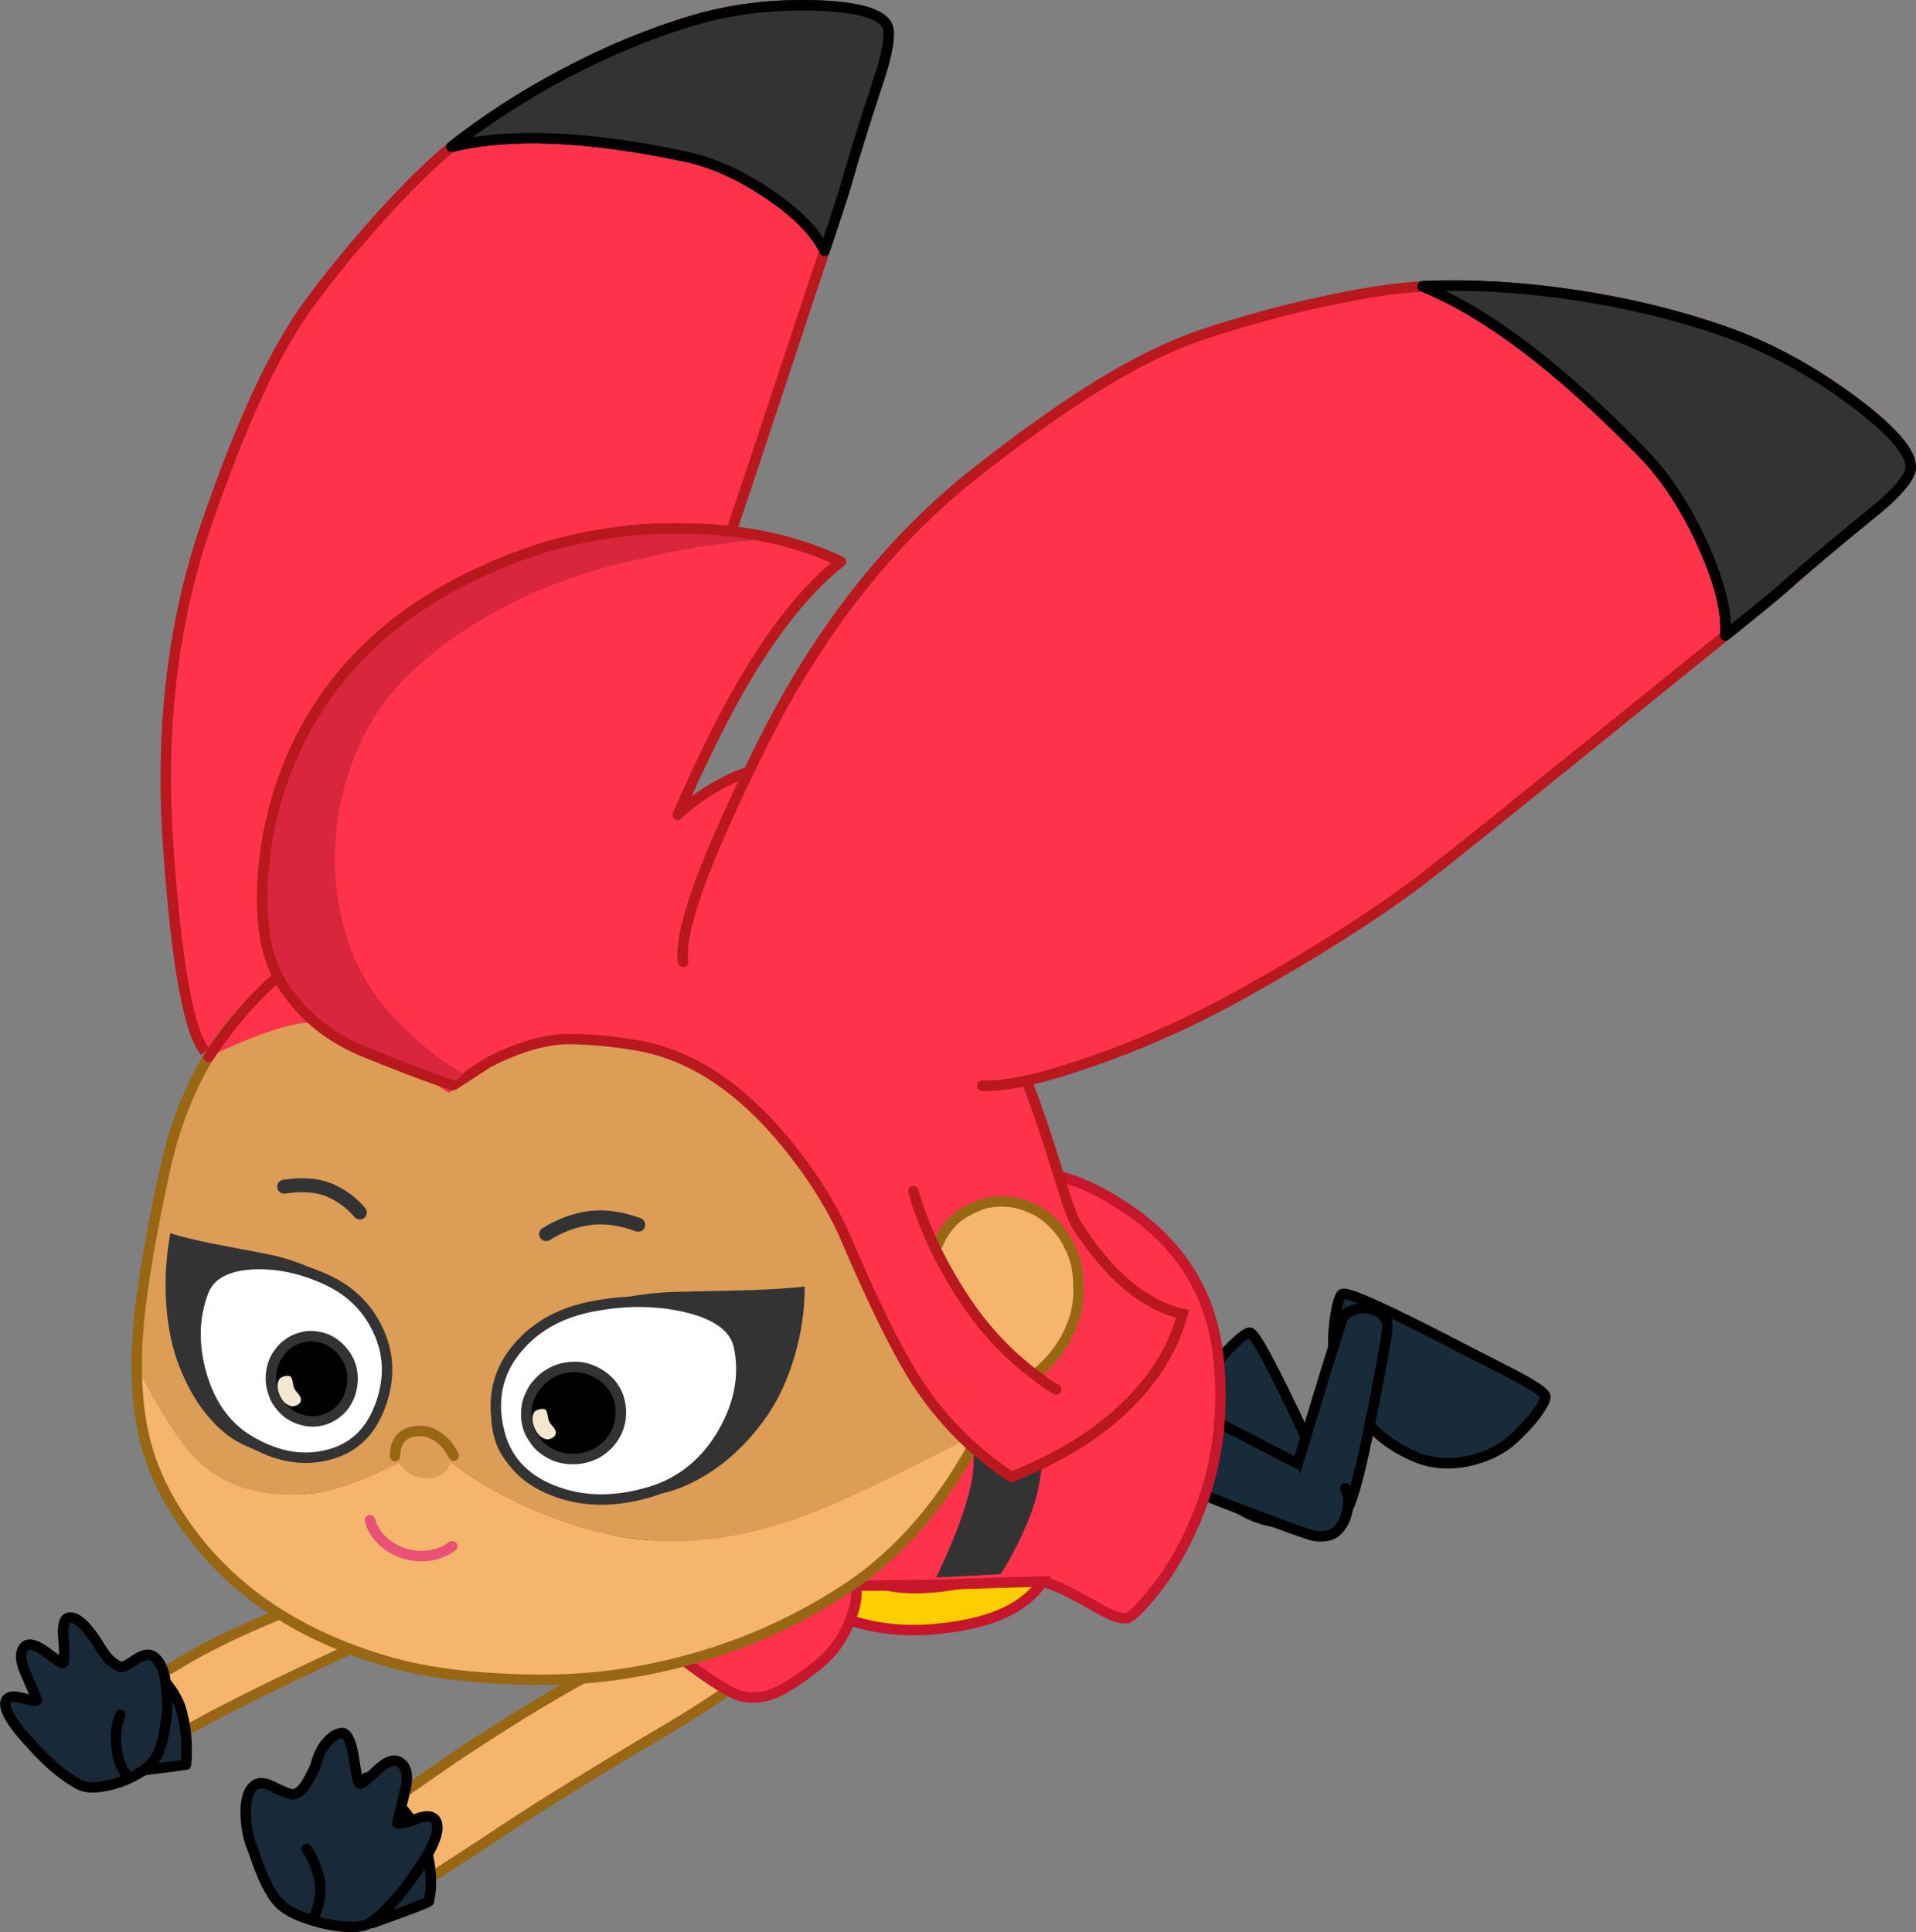
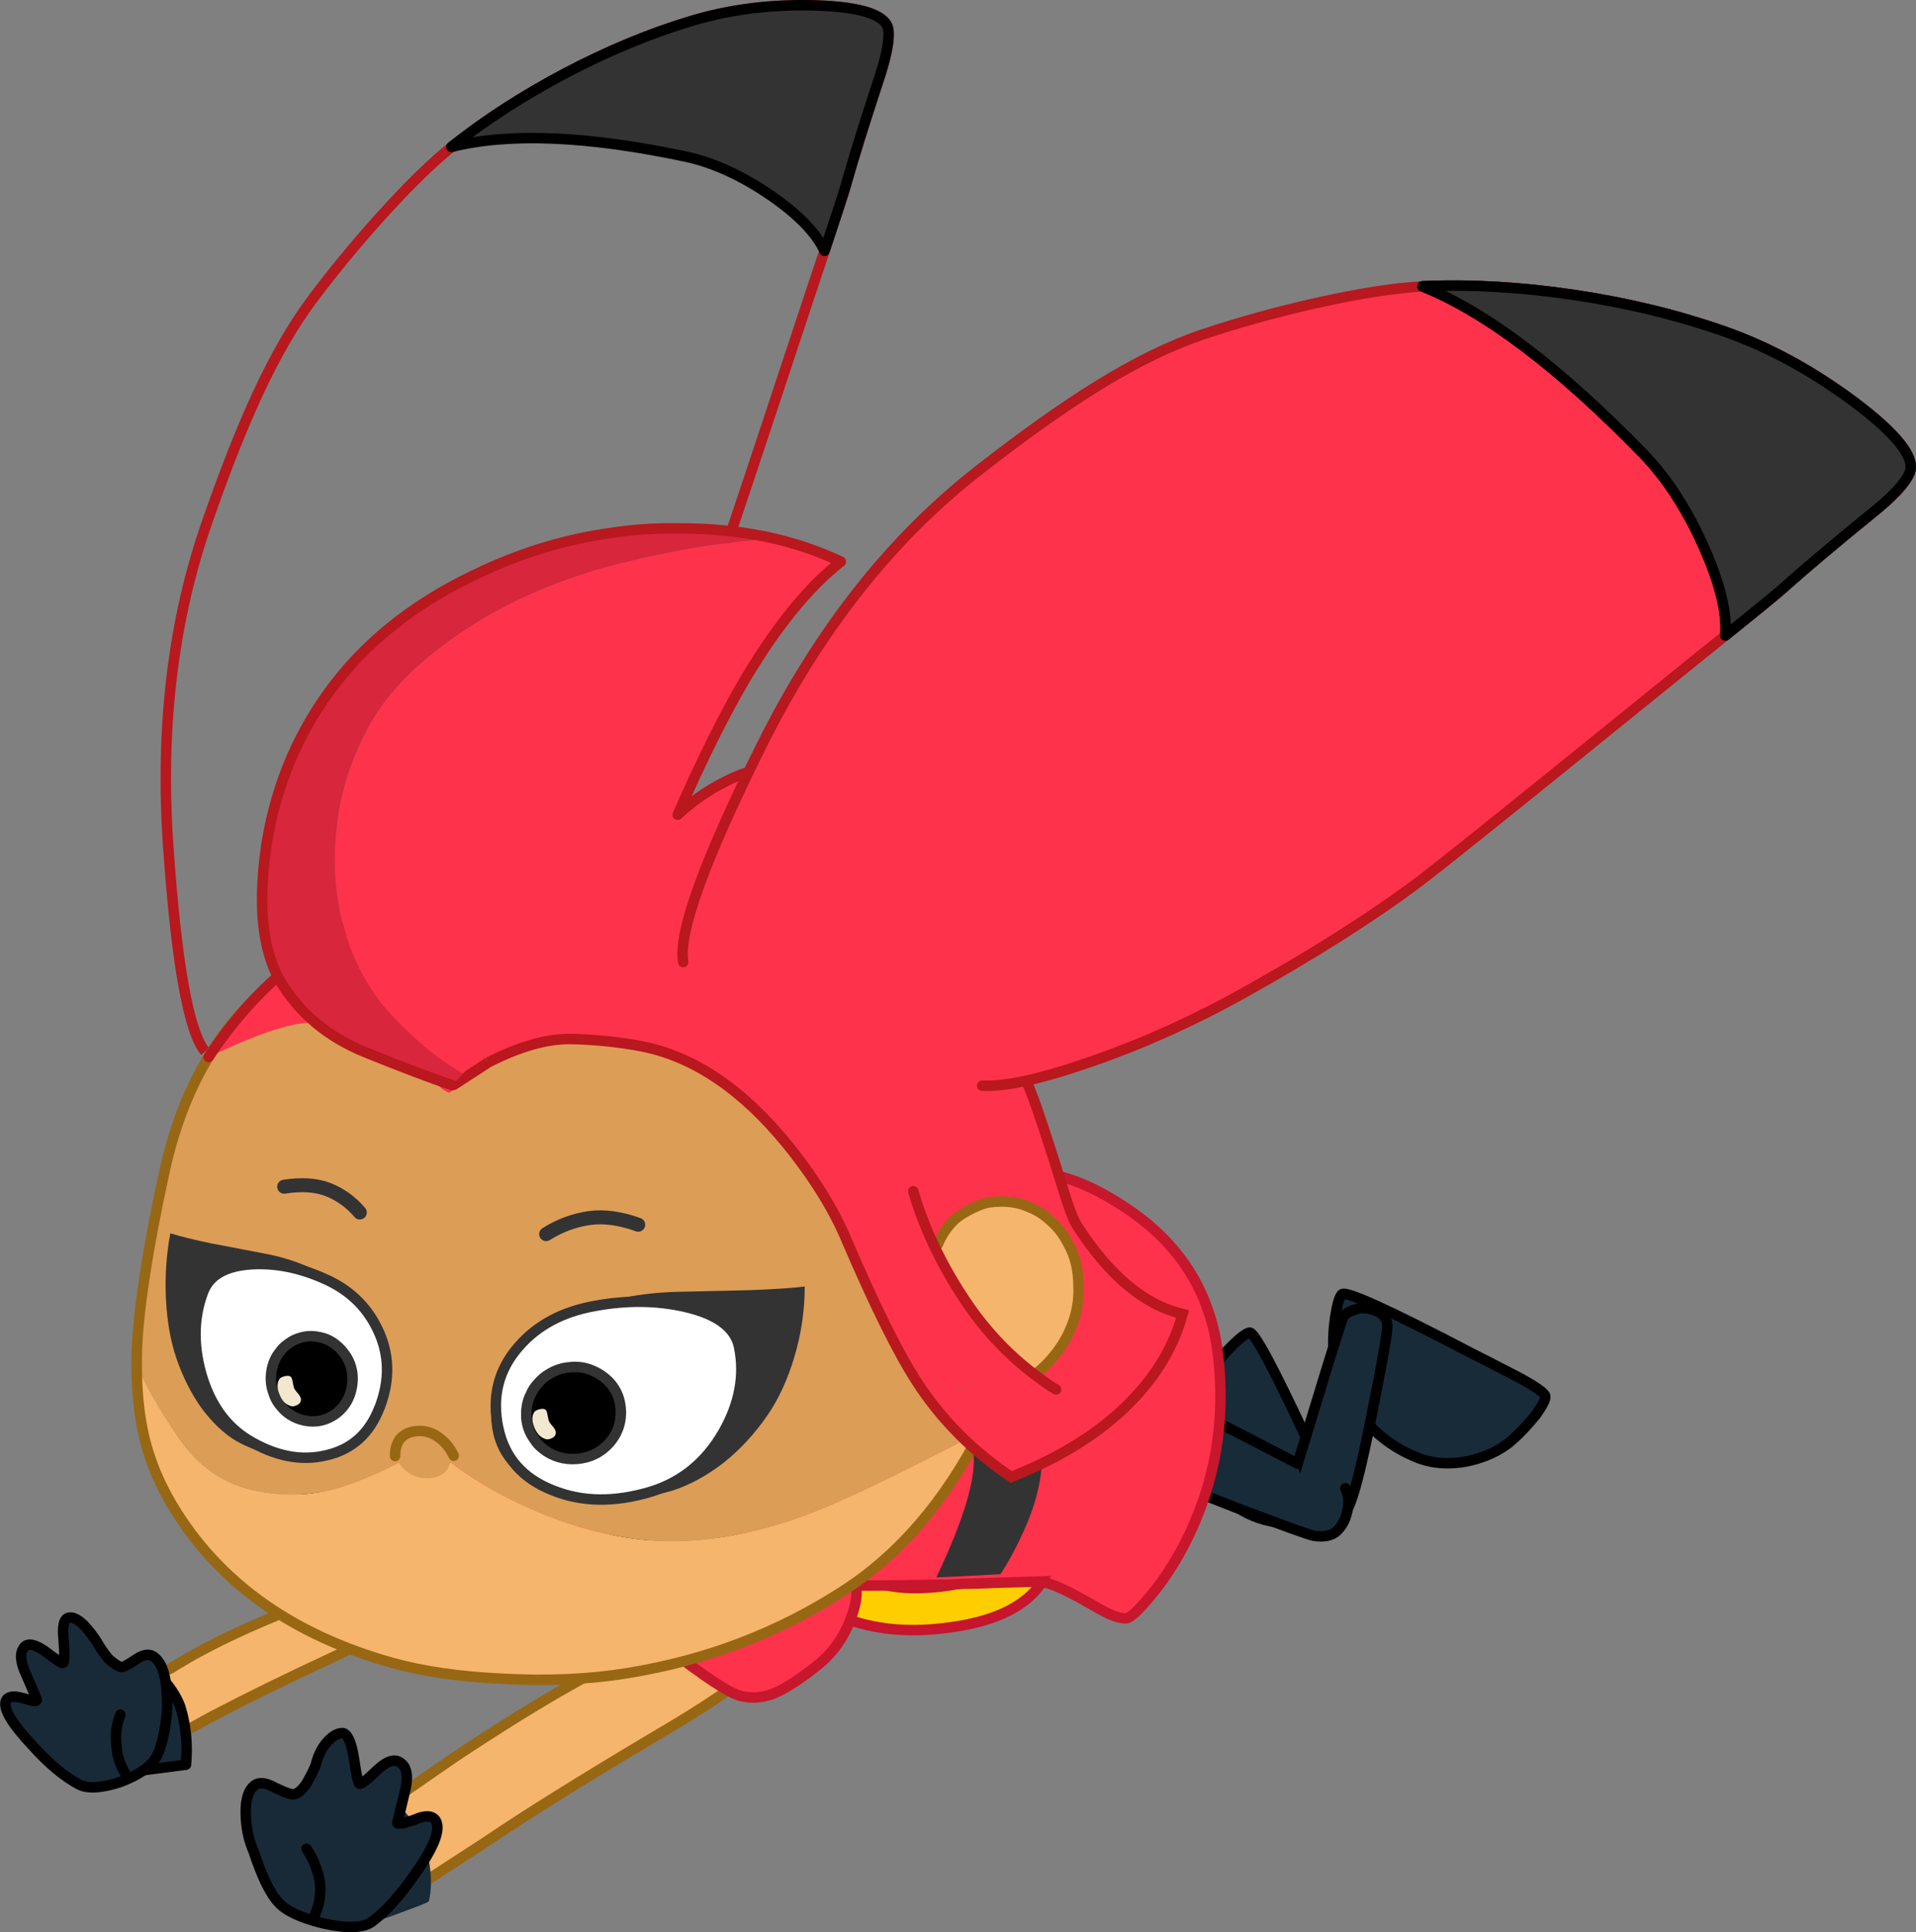
<svg xmlns="http://www.w3.org/2000/svg" id="Layer_2" data-name="Layer 2" viewBox="0 0 423.38 427">
  <rect x="0" y="0" width="423.38" height="427" fill="#808080" stroke="none" />
  <defs>
    <style> .cls-1 { fill: #dc9d57; } .cls-1, .cls-2, .cls-3, .cls-4, .cls-5, .cls-6, .cls-7, .cls-8, .cls-9, .cls-10, .cls-11, .cls-12, .cls-13 { stroke-width: 0px; } .cls-2 { fill: #f2e8d0; } .cls-14 { stroke: #333; } .cls-14, .cls-15, .cls-16, .cls-17, .cls-18, .cls-19, .cls-20, .cls-21, .cls-22, .cls-23, .cls-24 { stroke-width: 2.31px; } .cls-14, .cls-15, .cls-16, .cls-17, .cls-18, .cls-19, .cls-20, .cls-21, .cls-22, .cls-24, .cls-25 { fill: none; } .cls-14, .cls-15, .cls-17, .cls-18, .cls-19, .cls-20, .cls-21, .cls-22, .cls-23, .cls-24, .cls-25 { stroke-linecap: round; stroke-linejoin: round; } .cls-3 { fill: #ff324c; } .cls-4 { fill: #000; } .cls-15 { stroke: #c6172d; } .cls-5 { fill: #ffce00; } .cls-6 { fill: #182b39; } .cls-16 { stroke-miterlimit: 10; } .cls-16, .cls-19 { stroke: #b8181e; } .cls-7 { fill: #f5b56c; } .cls-17 { stroke: #a51e3b; } .cls-18, .cls-23 { stroke: #000; } .cls-8 { fill: #d8263c; } .cls-20 { stroke: #e95176; } .cls-21 { stroke: #986714; } .cls-22 { stroke: #c6172c; } .cls-23, .cls-11 { fill: #333; } .cls-9 { fill: #182a38; } .cls-24 { stroke: #c6152d; } .cls-10 { fill: #333334; } .cls-12 { fill: #f196a6; } .cls-13 { fill: #fff; } .cls-25 { stroke: #333334; stroke-width: 3.09px; } </style>
  </defs>
  <g id="_Слой_1" data-name="Слой 1">
    <g>
      <g>
        <g id="foot_0_Layer0_0_FILL" data-name="foot 0 Layer0 0 FILL">
          <path class="cls-6" d="M288.93,318.39c.92,1.89,2.38,4.95,4.38,9.2,1.56,3.48,2.19,5.51,1.91,6.07-.25.49-1.43,1.07-3.55,1.73-2.31.57-4.57.94-6.79,1.1-2.85.16-5.86-.49-9.02-1.96-3.5-1.74-6.04-4.09-7.63-7.06-2.58-4.58-3.65-9.56-3.2-14.94.39-3.94,1.4-7.29,3.05-10.06,1.01-1.66,2.46-3.41,4.35-5.25,1.8-1.74,3.04-2.65,3.7-2.72,1.02-.19,5.29,7.77,12.8,23.9Z" />
        </g>
        <path id="foot_0_Layer0_0_1_STROKES" data-name="foot 0 Layer0 0 1 STROKES" class="cls-18" d="M276.12,294.49c-.66.08-1.89.98-3.7,2.72-1.89,1.84-3.34,3.6-4.35,5.25-1.65,2.77-2.67,6.12-3.05,10.06-.45,5.38.62,10.36,3.2,14.94,1.59,2.97,4.13,5.33,7.63,7.06,3.16,1.47,6.17,2.12,9.02,1.96,2.22-.16,4.49-.53,6.79-1.1,2.12-.66,3.3-1.24,3.55-1.73.28-.57-.36-2.59-1.91-6.07-2-4.25-3.46-7.31-4.38-9.2-7.51-16.12-11.78-24.09-12.8-23.9Z" />
      </g>
      <g>
        <g id="foot_0_Layer0_0_FILL-2" data-name="foot 0 Layer0 0 FILL">
          <path class="cls-6" d="M325,298.94c2.16,1.08,5.65,2.87,10.46,5.36,3.87,2.1,5.87,3.51,6.01,4.22.11.62-.57,1.98-2.04,4.08-1.71,2.14-3.53,4.06-5.45,5.77-2.5,2.15-5.71,3.66-9.64,4.52-4.42.86-8.4.49-11.94-1.12-5.57-2.39-10.04-6.2-13.4-11.45-2.41-3.88-3.82-7.66-4.25-11.36-.24-2.22-.14-4.85.3-7.86.43-2.86.93-4.56,1.48-5.09.8-.89,10.3,3.42,28.48,12.92Z" />
        </g>
        <path id="foot_0_Layer0_0_1_STROKES-2" data-name="foot 0 Layer0 0 1 STROKES" class="cls-18" d="M296.52,286.02c-.55.53-1.05,2.23-1.48,5.09-.44,3.02-.54,5.64-.3,7.86.43,3.7,1.85,7.48,4.25,11.36,3.36,5.24,7.83,9.06,13.4,11.45,3.54,1.61,7.52,1.99,11.94,1.12,3.93-.87,7.14-2.38,9.64-4.52,1.92-1.71,3.74-3.63,5.45-5.77,1.48-2.09,2.16-3.45,2.04-4.08-.14-.72-2.14-2.13-6.01-4.22-4.81-2.49-8.3-4.28-10.46-5.36-18.18-9.51-27.68-13.82-28.48-12.92Z" />
      </g>
      <g>
        <g id="Kostik_Kos_leg_6_Layer0_0_FILL" data-name="Kostik Kos leg 6 Layer0 0 FILL">
          <path class="cls-6" d="M302.41,289.18c2.55.51,3.92,1.67,4.13,3.48.22.82-.97,7.72-3.57,20.7-2.18,11.01-3.88,17.63-5.11,19.87-.93,1.7-1.61,2.84-2.04,3.42-.98,1.25-2.2,2.12-3.68,2.62-5.63-3.9-8.14-6.87-7.51-8.9l5.77-18.91c4.03-13.23,6.18-20.06,6.45-20.48.36-.56,1.04-1.03,2.03-1.4,1.17-.48,2.35-.61,3.53-.39Z" />
        </g>
        <path id="Kostik_Kos_leg_6_Layer0_0_1_STROKES" data-name="Kostik Kos leg 6 Layer0 0 1 STROKES" class="cls-18" d="M284.63,330.36l5.77-18.91c4.03-13.23,6.18-20.06,6.45-20.48.36-.56,1.04-1.03,2.03-1.4,1.17-.48,2.35-.61,3.53-.39,2.55.51,3.92,1.67,4.13,3.48.22.82-.97,7.72-3.57,20.7-2.18,11.01-3.88,17.63-5.11,19.87-.93,1.7-1.61,2.84-2.04,3.42-.98,1.25-2.2,2.12-3.68,2.62" />
      </g>
      <g>
        <g id="Kostik_Kos_leg_7_Layer0_0_FILL" data-name="Kostik Kos leg 7 Layer0 0 FILL">
          <path class="cls-6" d="M253.14,306.59c.28-.08,2.12.75,5.54,2.47,5.5,2.78,10.4,5.29,14.69,7.51l13.39,6.87c.63,3.77,1.93,6.12,3.9,7.06,1.86.97,4.07.43,6.63-1.62.91,1.91.91,4.14,0,6.7-.59,1.35-1.36,2.39-2.33,3.1-1.07.75-2.6.99-4.58.72-.9-.12-6.59-2.18-17.05-6.19-12.83-4.96-19.62-7.76-20.39-8.38-2.49-2.34-3.7-6.02-3.64-11.04.06-4.89,1.34-7.29,3.83-7.21Z" />
        </g>
        <path id="Kostik_Kos_leg_7_Layer0_0_1_STROKES" data-name="Kostik Kos leg 7 Layer0 0 1 STROKES" class="cls-18" d="M297.29,328.88c.91,1.91.89,4.12-.04,6.65-.56,1.38-1.32,2.43-2.28,3.15-1.07.75-2.6.99-4.58.72-.9-.12-6.6-2.18-17.09-6.17-12.8-4.97-19.6-7.76-20.39-8.38-2.46-2.34-3.67-6.02-3.64-11.04.09-4.9,1.37-7.3,3.83-7.21.3-.08,2.16.74,5.58,2.46,5.5,2.78,10.4,5.27,14.69,7.46l13.39,6.93" />
      </g>
      <g>
        <g id="kristal_9_Layer1_0_FILL" data-name="kristal 9 Layer1 0 FILL">
          <path class="cls-5" d="M183.67,339.69c.34-1.95.33-3.25-.03-3.91-.32.23-.65.47-.97.7-4.81,3.16-7,6.88-6.56,11.17.37,4.29,3.84,7.6,10.43,9.92,6.6,2.46,13.87,3.2,21.82,2.25,7.96-.89,13.96-2.91,18.01-6.08,4.06-3.09,5.87-6.82,5.43-11.18-.57-4.28-3.34-7.68-8.29-10.2-.48-.27-1.12-.52-1.92-.76l2.11,4.25c.77,1.65.74,3.72-.09,6.19-.85,2.81-3.07,4.95-6.66,6.44-3.47,1.35-7.59,2.15-12.36,2.4-4.15.27-8.07-.15-11.74-1.26-3.68-1.18-6.21-2.65-7.59-4.4-1.32-1.68-1.85-3.52-1.61-5.53Z" />
          <path class="cls-12" d="M204.54,329.66c-4.37.24-8.07.76-11.09,1.57-3.01.88-5.24,1.72-6.68,2.53-1.08.66-2.12,1.33-3.12,2.02.36.66.36,1.96.03,3.91-.25,2.01.29,3.85,1.61,5.53,1.37,1.75,3.9,3.21,7.59,4.4,3.67,1.11,7.59,1.53,11.74,1.26,4.76-.25,8.88-1.05,12.36-2.4,3.59-1.49,5.81-3.63,6.66-6.44.83-2.47.85-4.53.09-6.19l-2.11-4.25c-1.31-.43-3.06-.82-5.25-1.2-3.49-.66-7.42-.91-11.8-.74Z" />
        </g>
        <path id="kristal_9_Layer1_0_1_STROKES" data-name="kristal 9 Layer1 0 1 STROKES" class="cls-17" d="M221.59,331.6l2.17,4.24" />
        <path id="kristal_9_Layer1_0_2_STROKES" data-name="kristal 9 Layer1 0 2 STROKES" class="cls-24" d="M183.64,335.78c1.01-.69,2.05-1.36,3.12-2.02,1.44-.81,3.67-1.65,6.68-2.53,3.02-.81,6.72-1.33,11.09-1.57,4.38-.17,8.31.08,11.8.74,2.19.37,3.94.77,5.25,1.2.8.24,1.44.5,1.92.76,4.95,2.53,7.72,5.93,8.29,10.2.44,4.36-1.37,8.08-5.43,11.18-4.05,3.16-10.06,5.19-18.01,6.08-7.95.96-15.22.21-21.82-2.25-6.58-2.32-10.06-5.62-10.43-9.92-.44-4.29,1.75-8.01,6.56-11.17.32-.23.65-.47.97-.7Z" />
        <path id="kristal_9_Layer1_0_3_STROKES" data-name="kristal 9 Layer1 0 3 STROKES" class="cls-24" d="M183.64,335.78c.36.66.38,1.96.08,3.91-.28,2.01.26,3.85,1.61,5.53,1.34,1.75,3.85,3.2,7.53,4.35,3.68,1.14,7.59,1.58,11.75,1.31,4.76-.25,8.88-1.07,12.35-2.45,3.59-1.45,5.83-3.58,6.71-6.39.79-2.47.82-4.53.09-6.19" />
      </g>
      <g>
        <g>
          <g id="Foxy_foxy_body_3_Layer2_0_FILL" data-name="Foxy foxy body 3 Layer2 0 FILL">
            <path class="cls-3" d="M247.64,344.09c-1.68,1.39-3.24,2.5-4.68,3.33-1.44.83-3.36,1.35-5.76,1.54-1.1.09-2.46.23-4.07.42-3.2.13-7.48.27-12.84.4-2.35.11-4.86.19-7.55.23-2.14.17-4.13.24-5.98.2-11.45.25-19.3.25-23.55,0-4.84-.26-8.2-.51-10.08-.77-3.14-.3-5.39-.8-6.75-1.5-2.01-1.04-3.69-2.5-5.05-4.38-1.36-1.88-2.23-3.96-2.6-6.25-.87-4.13.3-8.4,3.52-12.81,1.17-1.69,3.01-3.47,5.53-5.34,1.52-1.15,4.28-3.12,8.3-5.9,4.4-3.24,11.4-7.82,21.01-13.72,2.07-1.38,4.31-2.78,6.7-4.19,1.9-1.21,3.75-2.38,5.54-3.49,7.04-4.32,12.08-7.26,15.11-8.8.96-.58,1.71-.98,2.27-1.2,2.32-1.1,4.46-1.62,6.44-1.57.13.02.33.02.59,0,1.64.04,3.83.56,6.56,1.56,2.8,1.04,6.59,3.51,11.36,7.41,4.79,3.97,7.93,9.68,9.41,17.13,1.49,7.52,1.03,14.18-1.36,19.99-2.33,5.79-4.5,9.83-6.49,12.12-1.98,2.33-3.84,4.21-5.58,5.61Z" />
          </g>
          <path id="Foxy_foxy_body_3_Layer2_0_1_STROKES" data-name="Foxy foxy body 3 Layer2 0 1 STROKES" class="cls-22" d="M224.44,283.04c-3.03,1.55-8.07,4.48-15.11,8.8-1.79,1.12-3.63,2.28-5.54,3.49-2.4,1.42-4.63,2.81-6.7,4.19-9.61,5.91-16.61,10.48-21.01,13.72-4.01,2.78-6.78,4.74-8.3,5.9-2.52,1.86-4.36,3.64-5.53,5.34-3.22,4.41-4.39,8.68-3.52,12.81.37,2.29,1.24,4.37,2.6,6.25,1.36,1.88,3.04,3.34,5.05,4.38,1.36.71,3.61,1.21,6.75,1.5,1.88.26,5.24.52,10.08.77,4.25.26,12.1.26,23.55,0,1.85.04,3.84-.03,5.98-.2,2.69-.04,5.2-.12,7.55-.23,5.36-.13,9.65-.27,12.84-.4" />
        </g>
        <g id="Foxy_foxy_body_3_Layer1_0_FILL" data-name="Foxy foxy body 3 Layer1 0 FILL">
          <path class="cls-11" d="M210.53,293.16c.46.39,3.62,2.43,9.48,6.13,5.8,4.94,9.15,10.94,10.04,17.99.81,6.55-.4,13.41-3.63,20.57-1.63,3.7-3.41,7.05-5.35,10.02-6.25.34-10.97.58-14.17.71,6.25-13.16,8.97-22.46,8.14-27.89-.58-3.93-2.93-7.88-7.07-11.86-2.35-2.29-5.73-4.91-10.16-7.86l12.71-7.83Z" />
        </g>
      </g>
      <g>
        <g>
          <g>
            <g id="Foxy_F_h_base_8_Layer2_0_FILL" data-name="Foxy F h base 8 Layer2 0 FILL">
              <path class="cls-7" d="M98.06,351.99c1.03-1.76.41-3.33-1.85-4.71-2.22-1.47-10.43.41-24.61,5.66-14.14,5.15-25.4,10.38-33.78,15.68l-11.78,5.51c.99,2.17,1.97,4.31,2.93,6.42,1.51,2.25,2.93,4.32,4.29,6.21l13.8-7.58c7.98-4.15,16.54-8.34,25.68-12.59,9.18-4.34,15.49-7.4,18.92-9.18,3.33-1.81,5.47-3.62,6.4-5.41Z" />
            </g>
            <path id="Foxy_F_h_base_8_Layer2_0_1_STROKES" data-name="Foxy F h base 8 Layer2 0 1 STROKES" class="cls-21" d="M33.25,386.76l13.8-7.58c7.98-4.15,16.54-8.34,25.68-12.59,9.18-4.34,15.49-7.4,18.92-9.18,3.33-1.81,5.47-3.62,6.4-5.41,1.03-1.76.41-3.33-1.85-4.71-2.22-1.47-10.43.41-24.61,5.66-14.14,5.15-25.4,10.38-33.78,15.68l-11.78,5.51" />
          </g>
          <g>
            <g id="Foxy_F_h_base_8_Layer1_0_FILL" data-name="Foxy F h base 8 Layer1 0 FILL">
              <path class="cls-9" d="M39.77,377.03c-.8-2.1-2.08-4.09-3.82-5.96-1.43-1.5-2.89-2.59-4.39-3.29-.21-.13-3.14,1.7-8.78,5.49-.68,2.97-.55,5.98.41,9.02,1.44,3.06,3.38,6.14,5.8,9.24l12.11-1.58c.41-4.58-.03-8.89-1.32-12.93Z" />
            </g>
            <path id="Foxy_F_h_base_8_Layer1_0_1_STROKES" data-name="Foxy F h base 8 Layer1 0 1 STROKES" class="cls-18" d="M28.99,391.54l12.11-1.58c.41-4.58-.03-8.89-1.32-12.93-.8-2.1-2.08-4.09-3.82-5.96-1.43-1.5-2.89-2.59-4.39-3.29-.21-.13-3.14,1.7-8.78,5.49" />
          </g>
          <g>
            <g id="Foxy_F_h_base_8_Layer0_0_FILL" data-name="Foxy F h base 8 Layer0 0 FILL">
              <path class="cls-9" d="M14.06,362.52c-.35-3.14.03-4.82,1.14-5.04.88-.2,1.99.35,3.35,1.67,1.02,1.09,1.99,2.35,2.9,3.77.65,1.17,1.48,2.37,2.48,3.61,1.16,1.04,2.05,1.64,2.69,1.82.4.2,1.54-.36,3.4-1.66,1.64-1.07,2.91-1.29,3.82-.65,1.41.87,2.33,2.78,2.77,5.74.33,2.5.4,4.89.23,7.17-.58,4.93-1.47,8.19-2.64,9.8-1.28,1.93-3.83,3.61-7.64,5.05-4.1,1.33-7.11,1.53-9.03.58-3.31-1.76-6.76-4.63-10.35-8.62-4.64-4.93-6.59-8.25-5.86-9.96.48-.97,1.73-1.14,3.76-.52,2.12.66,3.14.79,3.06.4.04-.09-.72-1.92-2.3-5.5-1.34-2.82-1.51-4.85-.51-6.1.78-1.02,2.29-.76,4.54.77,2.47,1.87,3.81,2.77,4.02,2.69.37-.07.44-1.74.2-4.99M26.59,378.92c-.88,2.13-1.16,4.41-.86,6.85.16,2.29.8,4.31,1.94,6.07-1.14-1.76-1.78-3.78-1.94-6.07-.3-2.44-.01-4.73.86-6.85Z" />
            </g>
            <path id="Foxy_F_h_base_8_Layer0_0_1_STROKES" data-name="Foxy F h base 8 Layer0 0 1 STROKES" class="cls-18" d="M5.06,375.25c2.12.66,3.14.79,3.06.4.04-.09-.72-1.92-2.3-5.5-1.34-2.82-1.51-4.85-.51-6.1.78-1.02,2.29-.76,4.54.77,2.47,1.87,3.81,2.77,4.02,2.69.37-.07.44-1.74.2-4.99-.35-3.14.03-4.82,1.14-5.04.88-.2,1.99.35,3.35,1.67,1.02,1.09,1.99,2.35,2.9,3.77.65,1.17,1.48,2.37,2.48,3.61,1.16,1.04,2.05,1.64,2.69,1.82.4.2,1.54-.36,3.4-1.66,1.64-1.07,2.91-1.29,3.82-.65,1.41.87,2.33,2.78,2.77,5.74.33,2.5.4,4.89.23,7.17-.58,4.93-1.47,8.19-2.64,9.8-1.28,1.93-3.83,3.61-7.64,5.05-4.1,1.33-7.11,1.53-9.03.58-3.31-1.76-6.76-4.63-10.35-8.62-4.64-4.93-6.59-8.25-5.86-9.96.48-.97,1.73-1.14,3.76-.52ZM27.67,391.84c-1.14-1.76-1.78-3.78-1.94-6.07-.3-2.44-.01-4.73.86-6.85" />
          </g>
        </g>
        <g>
          <g id="Foxy_foxy_hand_1_Layer0_0_FILL" data-name="Foxy foxy hand 1 Layer0 0 FILL">
            <path class="cls-3" d="M108.61,355.68c1.65-2.9,2.35-5.65,2.11-8.25-.24-2.6-1.14-5.36-2.71-8.28-1.63-2.88-4.81-4.35-9.55-4.42-4.77.03-8.74.93-11.9,2.7-3.18,1.84-5.44,3.43-6.76,4.75-1.28,1.38-1.87,2.86-1.77,4.44-.12,1.38,1.68,4.8,5.41,10.28,2.26,3.31,3.72,5.39,4.38,6.23,1.31,1.53,2.71,2.29,4.21,2.26,1.54.04,4.28-.82,8.23-2.6,3.96-1.78,6.74-4.15,8.36-7.1Z" />
          </g>
          <path id="Foxy_foxy_hand_1_Layer0_0_1_STROKES" data-name="Foxy foxy hand 1 Layer0 0 1 STROKES" class="cls-15" d="M108.64,355.72c-1.63,2.93-4.43,5.28-8.39,7.06-3.95,1.77-6.69,2.65-8.2,2.64-1.52,0-2.93-.77-4.24-2.3-.67-.84-2.14-2.91-4.43-6.2-3.69-5.49-5.49-8.9-5.38-10.23-.08-1.62.52-3.11,1.82-4.47,1.31-1.35,3.55-2.92,6.72-4.72,3.17-1.81,7.14-2.71,11.9-2.7,4.75.02,7.93,1.48,9.52,4.38,1.6,2.9,2.52,5.65,2.76,8.25.24,2.6-.45,5.37-2.08,8.29Z" />
        </g>
      </g>
      <g>
        <g id="Foxy_Foxy_dress_3_Layer0_0_FILL" data-name="Foxy Foxy dress 3 Layer0 0 FILL">
          <path class="cls-3" d="M214.27,281c3.17-2.81,6.81-7.33,10.92-13.57,3.33-5.4,5.56-8.05,6.69-7.96,5.41.9,11.4,3.63,17.99,8.19,11.33,7.87,17.76,18.5,19.3,31.88,1.72,14.86-.78,28.8-7.49,41.79-2.28,4.39-4.87,8.3-7.79,11.73-2.26,2.7-3.84,4.17-4.74,4.42-1.31.43-3.91-.51-7.8-2.83-4.88-2.81-8.31-4.45-10.27-4.91,5.96-6.89,10.4-13.99,13.31-21.28,2.91-7.36,4.05-14.27,3.44-20.74-1.05-10.53-5.1-17.92-12.16-22.17-5.06-2.92-12.2-4.44-21.41-4.55Z" />
        </g>
        <path id="Foxy_Foxy_dress_3_Layer0_0_1_STROKES" data-name="Foxy Foxy dress 3 Layer0 0 1 STROKES" class="cls-22" d="M214.27,281c3.17-2.81,6.81-7.33,10.92-13.57,3.33-5.4,5.56-8.05,6.69-7.96,5.41.9,11.4,3.63,17.99,8.19,11.33,7.87,17.76,18.5,19.3,31.88,1.72,14.86-.78,28.8-7.49,41.79-2.28,4.39-4.87,8.3-7.79,11.73-2.26,2.7-3.84,4.19-4.73,4.47-1.32.4-3.9-.55-7.74-2.85-4.92-2.83-8.34-4.47-10.27-4.91" />
      </g>
      <g>
        <g>
          <g>
            <g id="Foxy_F_h_base_7_Layer2_0_FILL" data-name="Foxy F h base 7 Layer2 0 FILL">
              <path class="cls-7" d="M88.15,408.58c-1.32-3.36-2.48-6.47-3.49-9.33l15.52-10.75c10.63-7.06,19.73-12.69,27.3-16.88,12.47-7.03,21.63-11.48,27.49-13.34,5.81-1.94,10.09-2.34,12.84-1.22,2.87,1.14,3.75,3.53,2.64,7.17-1.11,3.64-9.8,10.2-26.05,19.68-16.09,9.57-28.54,17.35-37.35,23.34l-14.25,9.25c-1.57-2.67-3.11-5.31-4.64-7.91Z" />
            </g>
            <path id="Foxy_F_h_base_7_Layer2_0_1_STROKES" data-name="Foxy F h base 7 Layer2 0 1 STROKES" class="cls-21" d="M92.79,416.49l14.25-9.25c8.82-5.99,21.27-13.77,37.35-23.34,16.26-9.48,24.94-16.04,26.05-19.68,1.11-3.64.23-6.03-2.64-7.17-2.75-1.13-7.03-.72-12.84,1.22-5.85,1.87-15.02,6.32-27.49,13.34-7.57,4.19-16.67,9.82-27.3,16.88l-15.52,10.75" />
          </g>
          <g>
            <g id="Foxy_F_h_base_7_Layer1_0_FILL" data-name="Foxy F h base 7 Layer1 0 FILL">
              <path class="cls-9" d="M80.96,392.82c4.81,3.15,8.61,7.01,11.38,11.59,1.43,2.46,2.34,5.34,2.72,8.65.3,2.64.2,5.01-.3,7.09-.07.25-4.22,1.85-12.47,4.78-3.35-1.72-6.12-4.32-8.3-7.79-1.83-3.81-3.29-8.2-4.36-13.15l11.33-11.18Z" />
            </g>
-             <path id="Foxy_F_h_base_7_Layer1_0_1_STROKES" data-name="Foxy F h base 7 Layer1 0 1 STROKES" class="cls-18" d="M69.63,404l11.33-11.18c4.81,3.15,8.61,7.01,11.38,11.59,1.43,2.46,2.34,5.34,2.72,8.65.3,2.64.2,5.01-.3,7.09-.07.25-4.22,1.85-12.47,4.78" />
          </g>
          <g>
            <g id="Foxy_F_h_base_7_Layer0_0_FILL" data-name="Foxy F h base 7 Layer0 0 FILL">
              <path class="cls-9" d="M91.72,402.09c-2.32.82-3.63,1.07-3.93.77.03-.13.55-2.28,1.55-6.45.92-3.4.7-5.64-.66-6.73-1.28-1.14-3.03-.67-5.25,1.39-2.25,2.19-3.58,3.23-3.99,3.11-.29-.1-.69-1.91-1.2-5.43-.56-3.59-1.37-5.51-2.45-5.78-1.27-.03-2.57.78-3.91,2.44-.99,1.31-1.7,2.88-2.14,4.71-.54,1.3-1.23,2.65-2.05,4.04-.95,1.38-1.82,2.15-2.63,2.31-.44.21-1.87-.27-4.29-1.42-2.1-1.18-3.66-1.31-4.67-.39-1.4,1.19-1.99,3.59-1.76,7.2.14,2.56.71,5.01,1.73,7.35,1.85,5.64,3.72,9.42,5.62,11.36,1.68,1.78,4.88,3.25,9.59,4.43,5.16,1.17,8.74,1.1,10.75-.21,3.18-2.34,6.45-5.96,9.82-10.88,4.13-5.86,5.6-9.75,4.4-11.66-.79-1.08-2.3-1.14-4.54-.18M67.73,408.54c1.5,2.21,2.49,4.68,2.96,7.41.26,2.57-.1,4.97-1.09,7.19.98-2.22,1.35-4.62,1.09-7.19-.47-2.73-1.46-5.2-2.96-7.41Z" />
            </g>
            <path id="Foxy_F_h_base_7_Layer0_0_1_STROKES" data-name="Foxy F h base 7 Layer0 0 1 STROKES" class="cls-18" d="M91.72,402.09c-2.32.82-3.63,1.07-3.93.77.03-.13.55-2.28,1.55-6.45.92-3.4.7-5.64-.66-6.73-1.28-1.14-3.03-.67-5.25,1.39-2.25,2.19-3.58,3.23-3.99,3.11-.29-.1-.69-1.91-1.2-5.43-.56-3.59-1.37-5.51-2.45-5.78-1.27-.03-2.57.78-3.91,2.44-.99,1.31-1.7,2.88-2.14,4.71-.54,1.3-1.23,2.65-2.05,4.04-.95,1.38-1.82,2.15-2.63,2.31-.44.21-1.87-.27-4.29-1.42-2.1-1.18-3.66-1.31-4.67-.39-1.4,1.19-1.99,3.59-1.76,7.2.14,2.56.71,5.01,1.73,7.35,1.85,5.64,3.72,9.42,5.62,11.36,1.68,1.78,4.88,3.25,9.59,4.43,5.16,1.17,8.74,1.1,10.75-.21,3.18-2.34,6.45-5.96,9.82-10.88,4.13-5.86,5.6-9.75,4.4-11.66-.79-1.08-2.3-1.14-4.54-.18ZM69.6,423.14c.98-2.22,1.35-4.62,1.09-7.19-.47-2.73-1.46-5.2-2.96-7.41" />
          </g>
        </g>
        <g>
          <g id="Foxy_foxy_hand_1_Layer0_0_FILL-2" data-name="Foxy foxy hand 1 Layer0 0 FILL">
            <path class="cls-3" d="M161.24,340.43c4.81-1.09,9.09-1.2,12.84-.35,3.74.85,7.5,2.43,11.28,4.76,3.7,2.38,4.81,6.09,3.33,11.13-1.63,5.05-4.27,9.05-7.92,12-3.77,2.95-6.84,4.98-9.23,6.09-2.46,1.04-4.83,1.33-7.12.87-2.07-.19-6.51-2.88-13.33-8.07-4.12-3.15-6.69-5.17-7.71-6.06-1.82-1.73-2.47-3.39-1.93-4.97.45-1.64,2.63-4.35,6.55-8.13,3.93-3.79,8.34-6.2,13.22-7.24Z" />
          </g>
          <path id="Foxy_foxy_hand_1_Layer0_0_1_STROKES-2" data-name="Foxy foxy hand 1 Layer0 0 1 STROKES" class="cls-15" d="M161.19,340.39c-4.85,1.07-9.24,3.49-13.17,7.28-3.92,3.78-6.12,6.48-6.61,8.09-.51,1.61.15,3.28,1.98,5.01,1.02.9,3.57,2.93,7.66,6.11,6.85,5.17,11.28,7.84,13.27,8.03,2.36.46,4.76.15,7.18-.91,2.42-1.08,5.48-3.09,9.17-6.04,3.72-2.95,6.36-6.95,7.92-12,1.55-5.04.46-8.73-3.28-11.09-3.74-2.36-7.48-3.96-11.22-4.8-3.75-.85-8.05-.75-12.89.31Z" />
        </g>
      </g>
      <g>
        <g id="Foxy_Ear_hair_3_Layer0_0_FILL" data-name="Foxy Ear hair 3 Layer0 0 FILL">
-           <path class="cls-3" d="M56.93,87.07c3.85-8.3,7.82-15.2,11.91-20.69,4.66-6.24,9.77-12.45,15.34-18.63,6-6.63,11.19-11.73,15.57-15.29,12.77-3.19,30.07-2.46,51.92,2.17,6,1.32,12.14,4.12,18.44,8.4,6.2,4.24,10.23,8.38,12.1,12.4-.52,1.51-4.36,13.07-11.5,34.68-7.31,22.08-12,36.05-14.06,41.93-4.24,11.55-10.2,24.83-17.89,39.84-5.29,10.35-11.25,20.07-17.87,29.15-6.43,8.84-11.57,14.5-15.41,16.99-4.47,2.87-11.44,5.63-20.91,8.28-10.81,3.03-17.23,5.02-19.27,5.95-9.66,4.42-16.32,4.44-19.96.07-3.64-4.34-6.34-19.51-8.12-45.52-1.83-26,1.02-49.81,8.55-71.44,3.89-11.16,7.62-20.59,11.19-28.3Z" />
-           <path class="cls-23" d="M99.74,32.46c7.48-5.94,15.89-11.37,25.25-16.31,9.36-4.93,18.67-8.79,27.95-11.57,8.59-2.56,17.79-3.68,27.6-3.37,10.09.37,15.34,2.17,15.76,5.39.29,2.25-.45,6.02-2.23,11.3-3.09,9.38-5.49,17.12-7.21,23.21-.49,1.72-2.05,6.5-4.66,14.33-1.87-4.02-5.9-8.16-12.1-12.4-6.29-4.28-12.44-7.09-18.44-8.4-21.85-4.64-39.16-5.36-51.92-2.17Z" />
+           <path class="cls-23" d="M99.74,32.46Z" />
        </g>
        <path id="Foxy_Ear_hair_3_Layer0_0_1_STROKES" data-name="Foxy Ear hair 3 Layer0 0 1 STROKES" class="cls-16" d="M45.32,232.37c-3.64-4.36-6.36-19.55-8.16-45.56-1.8-26,1.06-49.8,8.59-71.4,3.88-11.19,7.61-20.63,11.18-28.34,3.85-8.3,7.82-15.2,11.91-20.69,4.66-6.24,9.77-12.45,15.34-18.63,6-6.63,11.19-11.71,15.57-15.25,7.47-5.97,15.89-11.41,25.25-16.35,9.36-4.93,18.67-8.79,27.95-11.57,8.59-2.56,17.79-3.68,27.6-3.37,10.09.37,15.34,2.17,15.76,5.39.29,2.25-.45,6.02-2.23,11.3-3.09,9.38-5.49,17.12-7.21,23.21-.49,1.72-2.05,6.5-4.66,14.33M182.2,55.44c-.52,1.51-4.36,13.07-11.5,34.68-7.31,22.08-12.01,36.05-14.09,41.93-4.22,11.54-10.17,24.82-17.86,39.84-5.29,10.35-11.25,20.07-17.87,29.15-6.43,8.84-11.57,14.5-15.41,16.99" />
      </g>
      <g>
        <g>
          <g id="Foxy_foxy_care_2_1_Layer0_0_FILL" data-name="Foxy foxy care 2 1 Layer0 0 FILL">
            <path class="cls-3" d="M128.27,199.65c6.81-.02,13.25.68,19.32,2.09,6.99,1.63,13.51,4.21,19.55,7.74,5.8,3.34,11.41,10.16,16.85,20.45,5.59,10.62,9.29,21.75,11.08,33.4,1,7.07,1.58,14.83,1.72,23.3.15,11.89-.76,21.35-2.73,28.38-1.78,6.1-9.56,11.78-23.34,17.04-14.43,5.57-30.27,8.51-47.51,8.83-8.75.16-18.82-.96-30.22-3.33-12.22-2.56-21.48-5.69-27.77-9.39,4.9-5.19,8.79-11.78,11.66-19.76,2.91-8.1,4.46-16.75,4.66-25.95-.47-10.72-.8-19.55-.98-26.49-.37-13.03.27-22.18,1.91-27.45,4.03-13.06,9.61-21.03,16.76-23.91,7.87-3.34,17.56-4.99,29.05-4.95Z" />
          </g>
          <path id="Foxy_foxy_care_2_1_Layer0_0_1_STROKES" data-name="Foxy foxy care 2 1 Layer0 0 1 STROKES" class="cls-18" d="M81.49,282.47c-.16,9.17-1.7,17.83-4.62,25.96-2.87,7.95-6.76,14.52-11.69,19.71,6.32,3.7,15.58,6.83,27.77,9.39,11.42,2.38,21.51,3.51,30.25,3.38,17.25-.34,33.09-3.3,47.52-8.87,13.78-5.25,21.55-10.94,23.3-17.05,2-7.02,2.92-16.46,2.76-28.33-.14-8.5-.71-16.26-1.72-23.3-1.79-11.68-5.48-22.82-11.07-33.44-5.44-10.29-11.07-17.11-16.89-20.46-6.01-3.52-12.53-6.1-19.55-7.74-6.04-1.4-12.48-2.1-19.32-2.09-11.46-.04-21.13,1.63-29.01,5-7.14,2.85-12.72,10.8-16.75,23.87-1.64,5.27-2.28,14.43-1.92,27.49.19,6.91.5,15.74.94,26.48Z" />
        </g>
        <g>
          <g>
            <g id="Foxy_head_base_0_Layer1_0_FILL" data-name="Foxy head base 0 Layer1 0 FILL">
              <path class="cls-7" d="M30.22,301.31c1.53,4.09,4.56,9.47,9.08,16.14,4.47,6.66,10.34,10.68,17.61,12.05,7.22,1.43,14.23.84,21.05-1.79,6.8-2.57,12.42-5.41,16.86-8.53,5.81,5.3,12.76,9.8,20.85,13.5,7.49,3.48,15.03,5.84,22.61,7.08,11.9,1.94,24.9.38,39-4.68,7.84-2.83,21.01-9.11,39.52-18.85-8.05,15.62-18.14,27.37-30.3,35.25-14.47,9.35-30.41,15.43-47.8,18.25-8.44,1.38-17.68,1.79-27.74,1.24-9.39-.44-17.52-1.62-24.36-3.53-21.47-6.04-37.29-17.07-47.47-33.11-3.55-5.51-6-11.26-7.37-17.26-1.05-4.61-1.56-9.86-1.53-15.77Z" />
              <path class="cls-1" d="M36.3,259.09c3.65-16.87,10.83-30.15,21.53-39.84,10.7-9.69,22.06-16.71,34.07-21.06,12.01-4.34,25.29-6.8,39.83-7.38,14.55-.65,28.93,1.47,43.15,6.34,14.27,4.88,26.68,13.64,37.22,26.29,10.59,12.7,16.6,27.08,18.02,43.12.96,10.56-2.06,24.08-9.04,40.54-1.36,3.19-2.78,6.23-4.28,9.15-18.51,9.74-31.68,16.02-39.52,18.85-14.1,5.06-27.1,6.62-39,4.68-7.58-1.24-15.12-3.61-22.61-7.08-8.09-3.7-15.04-8.2-20.85-13.5-4.43,3.11-10.05,5.96-16.86,8.53-6.82,2.63-13.83,3.22-21.05,1.79-7.27-1.38-13.15-5.39-17.61-12.05-4.52-6.67-7.54-12.05-9.08-16.14,0-1.08,0-2.2.05-3.36.37-9.05,2.38-22,6.03-38.86Z" />
            </g>
            <path id="Foxy_head_base_0_Layer1_0_1_STROKES" data-name="Foxy head base 0 Layer1 0 1 STROKES" class="cls-21" d="M216.8,316.24c1.5-2.91,2.92-5.96,4.28-9.15,6.99-16.46,10-29.98,9.04-40.54-1.42-16.04-7.42-30.41-18.02-43.12-10.54-12.64-22.95-21.41-37.22-26.29-14.22-4.88-28.6-6.99-43.15-6.34-14.54.59-27.82,3.05-39.83,7.38-12.01,4.35-23.37,11.37-34.07,21.06-10.7,9.69-17.88,22.97-21.53,39.84-3.65,16.86-5.66,29.81-6.03,38.86-.04,1.16-.06,2.3-.05,3.4-.03,5.88.48,11.12,1.53,15.73,1.37,6,3.83,11.75,7.37,17.26,10.18,16.03,26,27.07,47.47,33.11,6.85,1.91,14.97,3.09,24.36,3.53,10.06.55,19.29.14,27.7-1.24,17.42-2.81,33.36-8.89,47.8-18.25,12.18-7.88,22.3-19.62,30.34-35.25Z" />
          </g>
          <g>
            <g id="Foxy_head_base_0_Layer0_0_FILL" data-name="Foxy head base 0 Layer0 0 FILL">
              <path class="cls-3" d="M69.44,226.01c-4.35-.3-12.13,2.22-23.34,7.57,6.09-9.2,13.08-16.63,20.96-22.32,7.82-5.69,15.14-10.21,21.94-13.57,6.77-3.38,19.25-6.41,37.46-9.09,18.21-2.68,37.04.56,56.49,9.72,19.39,9.14,32.46,20.87,39.2,35.2,6.7,14.32,9.8,27.19,9.32,38.61-1.69-1.1-5.34-2.29-10.96-3.6-5.69-1.24-11.38,1.82-17.08,9.18-5.71,7.41-8.48,12.31-8.32,14.7.17,2.45-.35,1.37-1.56-3.24-1.26-4.61-4.38-12.07-9.35-22.39-5.05-10.28-11.9-19.06-20.54-26.34-22.69-15.5-44.15-15.14-64.37,1.07-1.16-.33-2.98-1.91-5.47-4.74-2.55-2.83-6.06-5.25-10.55-7.26-4.53-2.01-9.14-3.18-13.84-3.5Z" />
            </g>
            <path id="Foxy_head_base_0_Layer0_0_1_STROKES" data-name="Foxy head base 0 Layer0 0 1 STROKES" class="cls-19" d="M46.1,233.58c6.09-9.2,13.07-16.64,20.92-22.32,7.85-5.68,15.16-10.21,21.94-13.57" />
          </g>
        </g>
-         <path id="smile_5_Layer0_0_1_STROKES" data-name="smile 5 Layer0 0 1 STROKES" class="cls-20" d="M81.75,335.96c1.9,7,11.75,10.46,18.19,5.73" />
        <path id="brow_1_Layer0_0_1_STROKES" data-name="brow 1 Layer0 0 1 STROKES" class="cls-25" d="M120.68,272.72c2.98-1.88,6.18-3.07,9.59-3.56,3.25-.43,6.83.06,10.75,1.48" />
        <path id="brow_1_Layer0_0_1_STROKES-2" data-name="brow 1 Layer0 0 1 STROKES" class="cls-25" d="M79.51,267.94c-1.96-2.31-4.32-4-7.08-5.09-2.64-1-5.85-1.2-9.63-.61" />
        <g id="Foxy_podvodka_0_Layer0_0_FILL" data-name="Foxy podvodka 0 Layer0 0 FILL">
          <path class="cls-10" d="M165.44,285.11c5.34-.19,9.47-.46,12.38-.81,0,5.19-.74,10.32-2.24,15.39-1.45,4.96-3.42,9.26-5.89,12.92-2.84,4.14-6.1,7.69-9.79,10.63-3.75,2.89-7.53,4.95-11.35,6.17-3.72,1.1-7.73,1.74-12.04,1.91-4.02.2-7.7-.02-11.03-.68-6.68-1.37-11.5-4.33-14.45-8.88-1.51-2.36-2.34-5.17-2.49-8.45-.15-3.33.41-6.4,1.69-9.21,1.22-2.75,3.46-5.46,6.7-8.14,2.97-2.54,6.07-4.46,9.31-5.75,7.37-3,15.34-4.59,23.92-4.75,8.05-.18,13.15-.29,15.27-.35Z" />
        </g>
        <g>
          <g id="Foxy_Eye_Foxy_2_Layer1_0_FILL" data-name="Foxy Eye Foxy 2 Layer1 0 FILL">
            <path class="cls-13" d="M131.3,288.62c7.13-1.34,13.88-1.27,20.26.21,6.97,1.63,10.89,4.57,11.76,8.8,1.29,6.27.12,12.57-3.5,18.92-3.82,6.6-9.13,10.96-15.94,13.07-8.04,2.43-15.28,2.34-21.74-.29-6.63-2.6-10.63-7.18-12.01-13.72-1.49-6.94.03-12.97,4.56-18.1,4.06-4.66,9.6-7.63,16.62-8.89Z" />
          </g>
          <path id="Foxy_Eye_Foxy_2_Layer1_0_1_STROKES" data-name="Foxy Eye Foxy 2 Layer1 0 1 STROKES" class="cls-14" d="M110.12,315.61c1.38,6.55,5.38,11.12,12.01,13.72,6.46,2.62,13.7,2.72,21.74.29,6.8-2.11,12.12-6.46,15.94-13.07,3.62-6.35,4.79-12.65,3.5-18.92-.87-4.23-4.79-7.17-11.76-8.8-6.37-1.48-13.13-1.55-20.26-.21-7.02,1.27-12.56,4.23-16.62,8.89-4.52,5.13-6.04,11.16-4.56,18.1Z" />
        </g>
        <g>
          <g id="zrach_0_Layer0_0_FILL" data-name="zrach 0 Layer0 0 FILL">
            <path class="cls-4" d="M117.25,308.16c.35-.86.88-1.67,1.58-2.42.76-.9,1.58-1.59,2.45-2.07,1.39-.88,2.92-1.38,4.58-1.51,1.79-.21,3.48.04,5.07.75.86.35,1.74.87,2.63,1.57.89.7,1.62,1.51,2.18,2.44.8,1.26,1.26,2.72,1.39,4.38.13,1.66-.09,3.21-.68,4.65-.41,1.01-.99,1.96-1.76,2.86-1.92,2.17-4.33,3.37-7.24,3.6-2.84.22-5.33-.52-7.49-2.23-.82-.63-1.46-1.35-1.95-2.14-1.01-1.38-1.59-2.97-1.74-4.77-.15-1.87.17-3.57.95-5.09Z" />
          </g>
          <path id="zrach_0_Layer0_0_1_STROKES" data-name="zrach 0 Layer0 0 1 STROKES" class="cls-14" d="M116.3,313.25c.14,1.8.72,3.39,1.74,4.77.48.8,1.13,1.51,1.95,2.14,2.15,1.71,4.65,2.45,7.49,2.23,2.91-.23,5.32-1.43,7.24-3.6.76-.9,1.35-1.85,1.76-2.86.58-1.44.81-2.99.68-4.65-.13-1.66-.6-3.12-1.39-4.38-.56-.93-1.29-1.74-2.18-2.44-.89-.7-1.77-1.22-2.63-1.57-1.59-.71-3.28-.96-5.07-.75-1.66.13-3.19.64-4.58,1.51-.87.49-1.68,1.18-2.45,2.07-.71.75-1.23,1.56-1.58,2.42-.78,1.52-1.1,3.22-.95,5.09Z" />
        </g>
        <g id="Foxy_podvodka_0_Layer0_0_FILL-2" data-name="Foxy podvodka 0 Layer0 0 FILL">
          <path class="cls-10" d="M46.94,274.83c-4.04-.85-7.14-1.61-9.3-2.3-.9,4.86-1.22,9.75-.96,14.69.25,4.82,1,9.1,2.26,12.83,1.45,4.23,3.32,7.96,5.63,11.17,2.36,3.17,4.89,5.57,7.59,7.19,2.64,1.49,5.59,2.59,8.85,3.28,3.03.69,5.87.93,8.53.73,5.33-.46,9.51-2.63,12.55-6.52,1.56-2.02,2.68-4.55,3.36-7.6.69-3.1.79-6.05.3-8.84-.46-2.73-1.69-5.54-3.7-8.46-1.82-2.75-3.86-4.93-6.11-6.55-5.1-3.73-10.9-6.2-17.41-7.42-6.11-1.17-9.97-1.91-11.59-2.22Z" />
        </g>
        <g>
          <g id="Foxy_Eye_Foxy_2_Layer1_0_FILL-2" data-name="Foxy Eye Foxy 2 Layer1 0 FILL">
            <path class="cls-13" d="M71.7,282.6c-5.41-2.43-10.76-3.5-16.05-3.21-5.79.33-9.38,2.37-10.78,6.13-2.08,5.55-2.22,11.55-.43,18,1.91,6.72,5.37,11.62,10.39,14.7,5.94,3.59,11.69,4.72,17.23,3.39,5.68-1.28,9.61-4.82,11.81-10.61,2.35-6.13,2.16-11.94-.55-17.42-2.42-4.97-6.3-8.63-11.64-10.98Z" />
          </g>
          <path id="Foxy_Eye_Foxy_2_Layer1_0_1_STROKES-2" data-name="Foxy Eye Foxy 2 Layer1 0 1 STROKES" class="cls-14" d="M83.88,310.99c-2.2,5.79-6.13,9.33-11.81,10.61-5.55,1.33-11.29.2-17.23-3.39-5.02-3.08-8.49-7.98-10.39-14.7-1.79-6.45-1.65-12.45.43-18,1.4-3.75,4.99-5.79,10.78-6.13,5.29-.29,10.64.78,16.05,3.21,5.34,2.34,9.22,6,11.64,10.98,2.71,5.48,2.89,11.28.55,17.42Z" />
        </g>
        <g>
          <g id="zrach_0_Layer0_0_FILL-2" data-name="zrach 0 Layer0 0 FILL">
            <path class="cls-4" d="M61.85,298.76c.47-.69,1.08-1.29,1.83-1.79.83-.62,1.65-1.04,2.48-1.27,1.35-.45,2.73-.54,4.14-.26,1.54.24,2.9.86,4.08,1.88.65.52,1.27,1.19,1.87,2.03.6.83,1.03,1.73,1.3,2.7.4,1.32.48,2.73.24,4.25s-.75,2.85-1.54,4c-.55.8-1.24,1.52-2.07,2.14-2.06,1.49-4.32,1.99-6.8,1.5-2.42-.47-4.34-1.73-5.78-3.78-.55-.76-.94-1.55-1.17-2.38-.56-1.48-.7-3.04-.44-4.68s.89-3.15,1.87-4.33Z" />
          </g>
          <path id="zrach_0_Layer0_0_1_STROKES-2" data-name="zrach 0 Layer0 0 1 STROKES" class="cls-14" d="M59.98,303.09c-.26,1.64-.11,3.21.44,4.68.23.83.62,1.62,1.17,2.38,1.44,2.04,3.37,3.3,5.78,3.78,2.47.49,4.74-.02,6.8-1.5.83-.62,1.52-1.33,2.07-2.14.79-1.15,1.3-2.48,1.54-4s.16-2.94-.24-4.25c-.27-.97-.71-1.87-1.3-2.7-.6-.83-1.22-1.51-1.87-2.03-1.18-1.01-2.54-1.64-4.08-1.88-1.41-.28-2.8-.19-4.14.26-.83.23-1.65.65-2.48,1.27-.75.51-1.36,1.1-1.83,1.79-.98,1.18-1.6,2.62-1.87,4.33Z" />
        </g>
        <g>
          <g id="nose_2_Layer0_0_FILL" data-name="nose 2 Layer0 0 FILL">
            <path class="cls-1" d="M96.79,317.55c1.45.97,2.6,2.36,3.47,4.15-.82,1.84-1.34,2.91-1.54,3.21-1.22,1.42-3.03,1.99-5.43,1.69-1.82-.22-3.34-1.08-4.58-2.56-.65-.74-1.1-1.5-1.36-2.27-.04-1.58.33-2.86,1.12-3.85.97-1.07,2.32-1.63,4.07-1.69,1.52-.04,2.94.4,4.26,1.33Z" />
          </g>
          <path id="nose_2_Layer0_0_1_STROKES" data-name="nose 2 Layer0 0 1 STROKES" class="cls-21" d="M87.3,321.76c-.02-1.58.37-2.86,1.16-3.86.97-1.07,2.32-1.63,4.07-1.69,1.52-.04,2.94.4,4.26,1.33,1.45.97,2.6,2.36,3.47,4.15" />
        </g>
        <g>
          <g id="Foxy_foxy_care_2_4_Layer0_0_FILL" data-name="Foxy foxy care 2 4 Layer0 0 FILL">
            <path class="cls-3" d="M177.17,195.5c7.09,1.92,14.21,5.13,21.35,9.65,14.24,9.17,24.34,22.15,30.31,38.94,1.85,5.29,3.84,11.39,5.95,18.31,1.33,4.35,2.37,7.11,3.13,8.3,7.11,11.13,14.91,17.68,23.41,19.66-1.89,7.04-5.71,13.5-11.46,19.37-6.58,6.74-15.38,12.29-26.41,16.65-8.46-5.65-15.4-12.63-20.81-20.95-4.07-6.25-9.22-16.61-15.43-31.06-2.9-7-7.36-14.21-13.38-21.63-9.89-12.09-20.55-19.26-32-21.52-5.1-.97-10.28-1.52-15.52-1.65-5.29-.09-11.43,1.64-18.43,5.17,1.5-.95,4.33-3.77,8.46-8.45,5.18-6.08,9.24-10.73,12.16-13.95,11.43-12.62,19.85-19.04,25.26-19.27,8.51-.35,16.31.45,23.41,2.42Z" />
          </g>
          <path id="Foxy_foxy_care_2_4_Layer0_0_1_STROKES" data-name="Foxy foxy care 2 4 Layer0 0 1 STROKES" class="cls-16" d="M153.76,193.08c8.51-.35,16.31.45,23.41,2.42,7.09,1.92,14.21,5.15,21.35,9.69,14.24,9.14,24.34,22.11,30.31,38.9,1.85,5.29,3.84,11.39,5.95,18.31,1.33,4.35,2.37,7.11,3.13,8.3,7.11,11.13,14.91,17.68,23.41,19.66-1.89,7.04-5.71,13.5-11.46,19.37-6.58,6.74-15.38,12.29-26.41,16.65-8.46-5.65-15.4-12.63-20.81-20.95-4.07-6.25-9.22-16.61-15.43-31.06-2.9-7-7.36-14.21-13.38-21.63-9.89-12.09-20.55-19.26-32-21.52-5.1-.97-10.29-1.5-15.56-1.61-5.26-.12-11.39,1.6-18.39,5.17M107.88,234.79c-2.42,1.57-5.04,3.27-7.85,5.1" />
        </g>
        <g>
          <g id="ear_0_Layer0_0_FILL" data-name="ear 0 Layer0 0 FILL">
            <path class="cls-7" d="M211.21,282.25c-1.02-1.48-2.19-2.93-3.51-4.33-.71-.94-.87-1.92-.46-2.94.86-2.11,2.12-3.96,3.78-5.55.84-.74,2.03-1.49,3.57-2.25,1.53-.76,2.84-1.26,3.92-1.5,3.5-.44,6.54-.05,9.15,1.17,1.64.66,3.23,1.7,4.76,3.13,1.54,1.43,2.79,3.11,3.76,5.03,1.4,2.59,2.12,5.57,2.17,8.96.15,3.41-.45,6.65-1.83,9.71-.85,2.1-2.08,4.11-3.68,6.04-3.64,4.48-8.12,7.04-13.43,7.68-1.11.18-2.02.2-2.73.06-.69-.08-1.98-.5-3.87-1.24-.74-.2-.65-1.38.25-3.57,1.13-2.87,1.73-4.85,1.81-5.95.14-2.48-.1-5-.73-7.56-.66-2.72-1.64-5.01-2.94-6.87Z" />
          </g>
          <path id="ear_0_Layer0_0_1_STROKES" data-name="ear 0 Layer0 0 1 STROKES" class="cls-21" d="M212.78,306.25c1.91.71,3.21,1.12,3.91,1.23.7.11,1.61.09,2.73-.06,5.31-.66,9.77-3.22,13.39-7.67,1.62-1.96,2.86-3.97,3.72-6.05,1.37-3.09,1.96-6.32,1.78-9.7-.02-3.42-.74-6.41-2.17-8.96-.94-1.95-2.2-3.64-3.77-5.07-1.5-1.44-3.09-2.48-4.76-3.13-2.57-1.23-5.62-1.61-9.14-1.13-1.06.2-2.35.69-3.89,1.45-1.53.76-2.74,1.53-3.6,2.31-1.64,1.56-2.89,3.39-3.75,5.5" />
        </g>
        <g>
          <g id="Foxy_det_1_Layer0_0_FILL" data-name="Foxy det 1 Layer0 0 FILL">
            <path class="cls-3" d="M230.67,306.51c.08-.36.16-.71.23-1.05-.2-.15-.4-.3-.6-.45-6.6-4.67-12.22-10.46-16.88-17.39-4.18-6.25-7.47-12.55-9.86-18.89-.9-.16-1.86-.02-2.89.39-1.4.57-2.45,1.48-3.13,2.76-1.39,2.62-.84,7.34,1.64,14.15,2.47,6.8,5.82,12.72,10.05,17.76,4.26,5.09,7.59,7.81,10,8.16,2.43.41,4.3.4,5.59-.04,1.31-.39,2.51-1.11,3.61-2.15.96-.84,1.7-1.93,2.23-3.25Z" />
          </g>
          <path id="Foxy_det_1_Layer0_0_1_STROKES" data-name="Foxy det 1 Layer0 0 1 STROKES" class="cls-19" d="M201.81,263.24c.49,1.75,1.07,3.49,1.73,5.22.03.08.05.16.07.24,2.36,6.35,5.63,12.65,9.82,18.91,4.66,6.93,10.28,12.73,16.88,17.39.2.16.4.31.6.45M233.37,307.05c-.88-.5-1.7-1.03-2.46-1.59" />
        </g>
      </g>
      <g>
        <g id="Foxy_chelka_2_Layer0_0_FILL" data-name="Foxy chelka 2 Layer0 0 FILL">
          <path class="cls-3" d="M74.37,183.22c.83-8.12,3.31-15.87,7.45-23.25,4.13-7.37,11.16-14.33,21.09-20.87,9.88-6.48,21.25-11.34,34.09-14.58,12.86-3.19,24.38-4.99,34.55-5.42,5.01,1.22,9.77,2.89,14.26,5-7.1,5.58-14.1,14.17-20.99,25.76-4.72,7.95-9.73,18.01-15.02,30.17,3.04-2.86,6.4-5.23,10.09-7.11,4.04-2.15,7.53-3.16,10.5-3.02-4.79,7.12-7.75,13.27-8.9,18.46-1.82,7.94-.05,15.2,5.3,21.78-2.77-1.07-6.29-1.2-10.55-.36-2.75.56-8.03,1.73-15.85,3.52-5.68,1.09-11.27,3.27-16.77,6.53-2.98,1.72-6.09,3.83-9.35,6.33-3.61,2.38-6.68,5.04-9.2,8-1.1,1.25-2.03,2.29-2.78,3.1-5.39-3.17-10.49-7.33-15.32-12.47-4.89-5.13-8.42-11.29-10.59-18.48-2.21-7.2-2.88-14.89-2.01-23.09Z" />
          <path class="cls-8" d="M135.11,117.76c4.65-.72,9.35-1.05,14.09-.99,7.94-.08,15.39.7,22.35,2.33-10.17.42-21.69,2.23-34.55,5.42-12.84,3.24-24.21,8.1-34.09,14.58-9.93,6.54-16.96,13.5-21.09,20.87-4.14,7.37-6.63,15.12-7.45,23.25-.87,8.2-.2,15.89,2.01,23.09,2.16,7.19,5.69,13.35,10.59,18.48,4.83,5.15,9.94,9.31,15.32,12.47-1.08,1.23-1.86,2.07-2.35,2.54-4.76-1.58-11.2-4.03-19.34-7.33-8.09-3.31-14.27-8.47-18.55-15.49-2.76-4.75-4.14-10.87-4.14-18.38.02-3.73.37-7.82,1.05-12.26,2.16-13.35,7.26-25.17,15.29-35.46,7.98-10.28,18.86-18.55,32.64-24.8,9.19-4.24,18.6-7.02,28.21-8.33Z" />
        </g>
        <path id="Foxy_chelka_2_Layer0_0_1_STROKES" data-name="Foxy chelka 2 Layer0 0 1 STROKES" class="cls-19" d="M99.94,239.81c-4.76-1.58-11.2-4.03-19.34-7.33-8.09-3.31-14.29-8.47-18.59-15.48-2.74-4.75-4.1-10.88-4.1-18.39.02-3.73.36-7.81,1.01-12.26,2.19-13.35,7.29-25.17,15.29-35.46,8-10.28,18.9-18.55,32.68-24.8,9.19-4.24,18.6-7.02,28.21-8.33,4.65-.72,9.34-1.04,14.05-.98,7.96-.09,15.42.69,22.35,2.33,5.04,1.21,9.81,2.88,14.3,5-7.1,5.58-14.11,14.17-21.03,25.77-4.69,7.95-9.7,18.01-15.02,30.17,3.07-2.86,6.43-5.23,10.09-7.11,4.06-2.16,7.56-3.16,10.5-3.02-4.76,7.11-7.73,13.27-8.9,18.46-1.79,7.93-.01,15.19,5.34,21.77" />
      </g>
      <g id="Duplicate_Items_Folder_Eye_blick_0_Layer0_0_FILL" data-name="Duplicate Items Folder Eye blick 0 Layer0 0 FILL">
        <path class="cls-2" d="M64.3,304.3c.17.2.3.6.39,1.19.11.7.24,1.2.4,1.48.15.25.45.63.91,1.15.29.39.45.73.5,1.03.05.77-.43,1.29-1.45,1.57-.46.12-.96.02-1.49-.31-.66-.35-1.19-.95-1.6-1.8-.75-1.57-.84-2.83-.27-3.79.18-.31.57-.54,1.18-.69.68-.17,1.15-.12,1.43.16Z" />
      </g>
      <g id="Foxy_Ear_hair_3_Layer0_0_FILL-2" data-name="Foxy Ear hair 3 Layer0 0 FILL">
        <path class="cls-3" d="M242.7,85.16c8.33-5.13,15.98-8.86,22.97-11.22,7.96-2.66,16.34-4.99,25.14-6.97,9.47-2.11,17.31-3.35,23.51-3.71,14.1,5.66,30.42,18.05,48.96,37.14,5.07,5.28,9.45,12.05,13.16,20.29,3.64,8.14,5.24,14.72,4.82,19.73-1.34,1.05-11.45,9.23-30.34,24.51-19.3,15.61-31.57,25.45-36.82,29.53-10.49,7.88-23.62,16.21-39.37,24.99-10.85,6.06-21.99,11.08-33.42,15.06-11.11,3.88-19.21,5.68-24.31,5.4-5.91-.35-14.17-2.5-24.79-6.44-12.13-4.49-19.43-6.98-21.91-7.49-11.79-2.42-18.23-6.9-19.32-13.44-1.11-6.5,4.68-22.46,17.38-47.88,12.64-25.44,28.59-45.69,47.85-60.73,9.94-7.76,18.77-14.02,26.49-18.79Z" />
        <path class="cls-11" d="M314.32,63.26c10.52-.47,21.66.16,33.43,1.9,11.77,1.74,22.91,4.45,33.42,8.13,9.72,3.43,19.23,8.6,28.54,15.53,9.54,7.17,13.62,12.4,12.24,15.68-.97,2.3-3.77,5.3-8.42,9.01-8.18,6.65-14.79,12.23-19.83,16.74-1.43,1.27-5.58,4.67-12.45,10.19.43-5.01-1.18-11.59-4.82-19.73-3.71-8.25-8.09-15.01-13.16-20.29-18.54-19.1-34.86-31.48-48.96-37.14Z" />
        <path class="cls-23" d="M99.74,32.46c7.48-5.94,15.89-11.37,25.25-16.31,9.36-4.93,18.67-8.79,27.95-11.57,8.59-2.56,17.79-3.68,27.6-3.37,10.09.37,15.34,2.17,15.76,5.39.29,2.25-.45,6.02-2.23,11.3-3.09,9.38-5.49,17.12-7.21,23.21-.49,1.72-2.05,6.5-4.66,14.33-1.87-4.02-5.9-8.16-12.1-12.4-6.29-4.28-12.44-7.09-18.44-8.4-21.85-4.64-39.16-5.36-51.92-2.17Z" />
        <path class="cls-23" d="M314.32,63.26c10.52-.47,21.66.16,33.43,1.9,11.77,1.74,22.91,4.45,33.42,8.13,9.72,3.43,19.23,8.6,28.54,15.53,9.54,7.17,13.62,12.4,12.24,15.68-.97,2.3-3.77,5.3-8.42,9.01-8.18,6.65-14.79,12.23-19.83,16.74-1.43,1.27-5.58,4.67-12.45,10.19.43-5.01-1.18-11.59-4.82-19.73-3.71-8.25-8.09-15.01-13.16-20.29-18.54-19.1-34.86-31.48-48.96-37.14Z" />
      </g>
      <path id="Foxy_Ear_hair_3_Layer0_0_1_STROKES-2" data-name="Foxy Ear hair 3 Layer0 0 1 STROKES" class="cls-19" d="M150.96,212.6c-1.1-6.52,4.69-22.5,17.36-47.94,12.67-25.43,28.62-45.66,47.87-60.67,9.95-7.79,18.79-14.06,26.51-18.83,8.33-5.13,15.98-8.86,22.97-11.22,7.96-2.66,16.34-4.99,25.14-6.97,9.47-2.11,17.3-3.34,23.5-3.67,10.53-.5,21.68.12,33.45,1.86,11.77,1.74,22.91,4.45,33.42,8.13,9.72,3.43,19.23,8.6,28.54,15.53,9.54,7.17,13.62,12.4,12.24,15.68-.97,2.3-3.77,5.3-8.42,9.01-8.18,6.65-14.79,12.23-19.83,16.74-1.43,1.27-5.58,4.67-12.45,10.19M381.27,140.43c-1.34,1.05-11.45,9.23-30.34,24.51-19.3,15.61-31.58,25.45-36.85,29.51-10.47,7.89-23.58,16.23-39.33,25.01-10.85,6.06-21.99,11.08-33.42,15.06-11.11,3.88-19.21,5.68-24.31,5.4" />
      <path class="cls-23" d="M314.32,63.26c10.52-.47,21.66.16,33.43,1.9,11.77,1.74,22.91,4.45,33.42,8.13,9.72,3.43,19.23,8.6,28.54,15.53,9.54,7.17,13.62,12.4,12.24,15.68-.97,2.3-3.77,5.3-8.42,9.01-8.18,6.65-14.79,12.23-19.83,16.74-1.43,1.27-5.58,4.67-12.45,10.19.43-5.01-1.18-11.59-4.82-19.73-3.71-8.25-8.09-15.01-13.16-20.29-18.54-19.1-34.86-31.48-48.96-37.14Z" />
      <g id="Duplicate_Items_Folder_Eye_blick_0_Layer0_0_FILL-2" data-name="Duplicate Items Folder Eye blick 0 Layer0 0 FILL">
        <path class="cls-2" d="M120.62,311.6c.17.2.3.6.39,1.19.11.7.24,1.2.4,1.48.15.25.45.63.91,1.15.29.39.45.73.5,1.03.05.77-.43,1.29-1.45,1.57-.46.12-.96.02-1.49-.31-.66-.35-1.19-.95-1.6-1.8-.75-1.57-.84-2.83-.27-3.79.18-.31.57-.54,1.18-.69.68-.17,1.15-.12,1.43.16Z" />
      </g>
    </g>
  </g>
</svg>